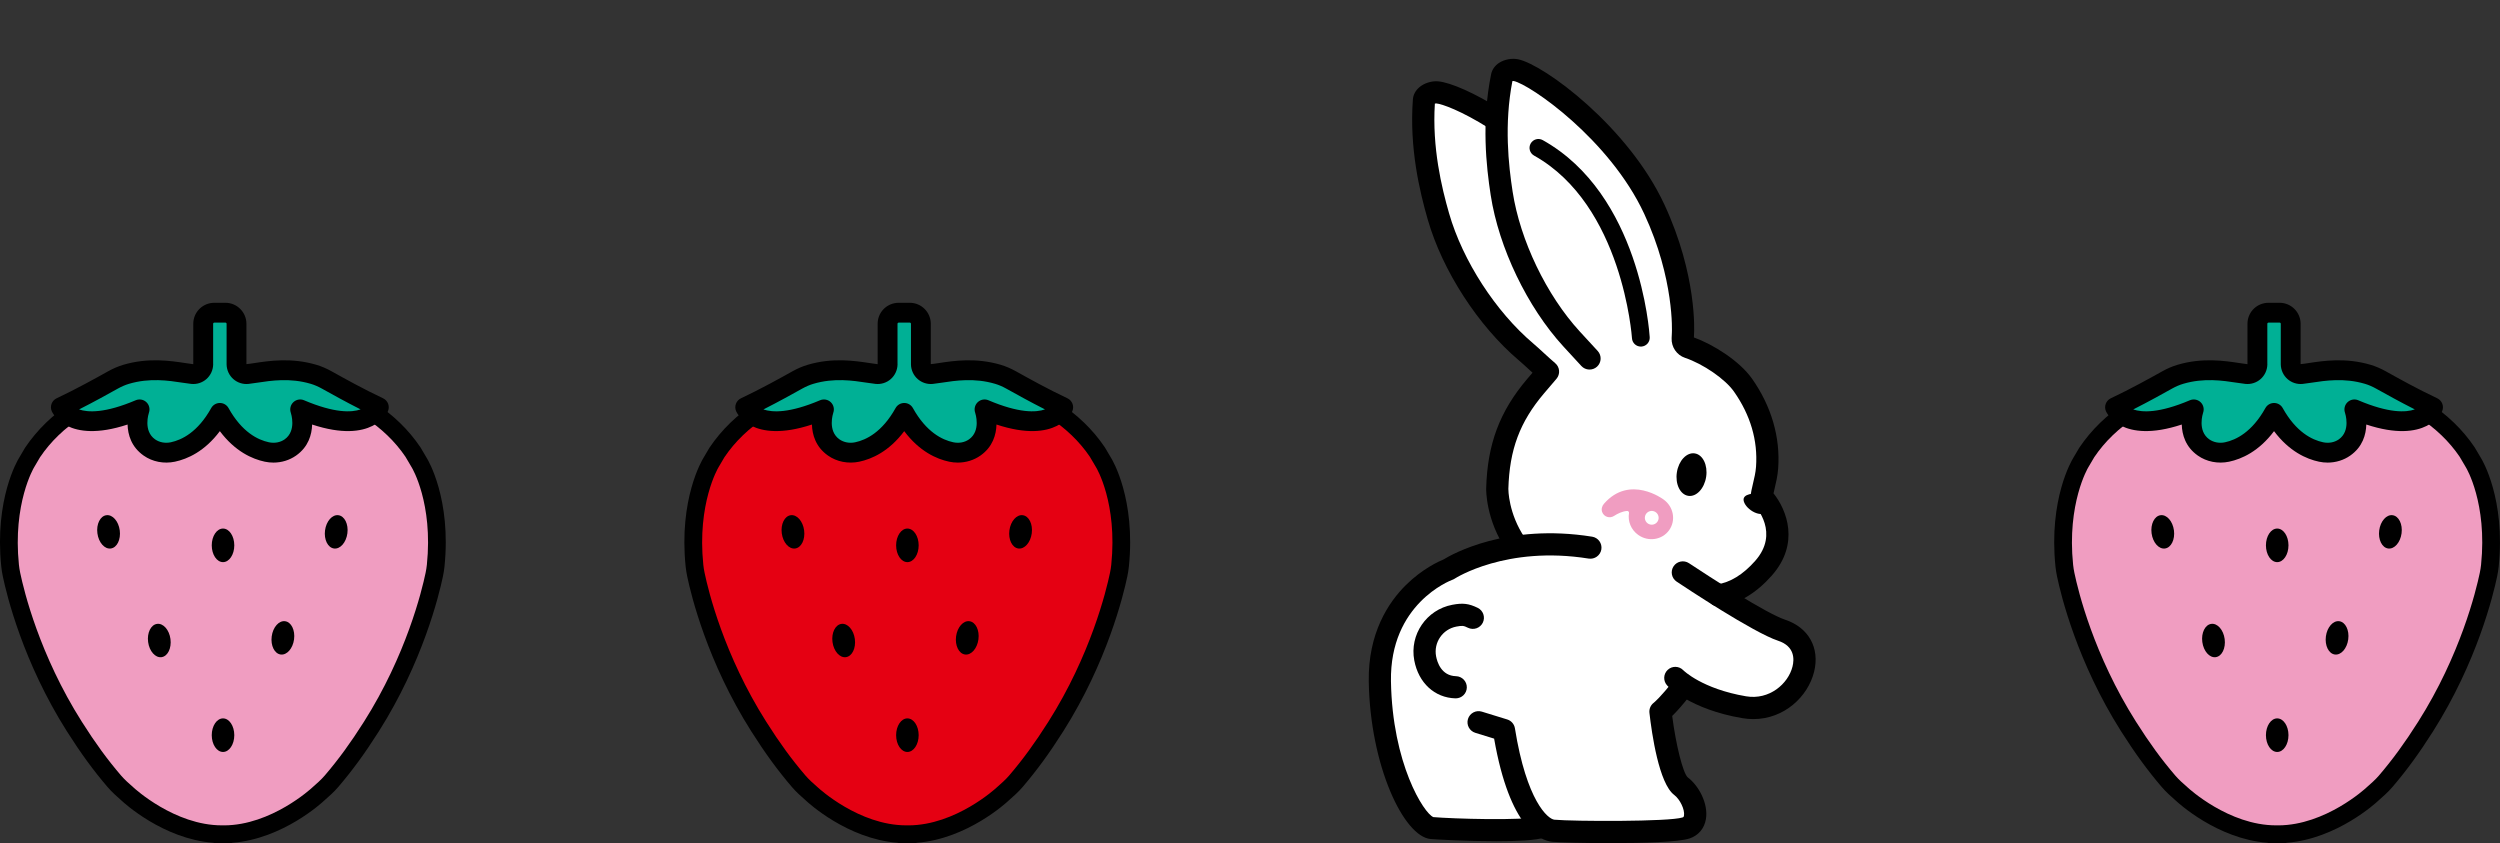
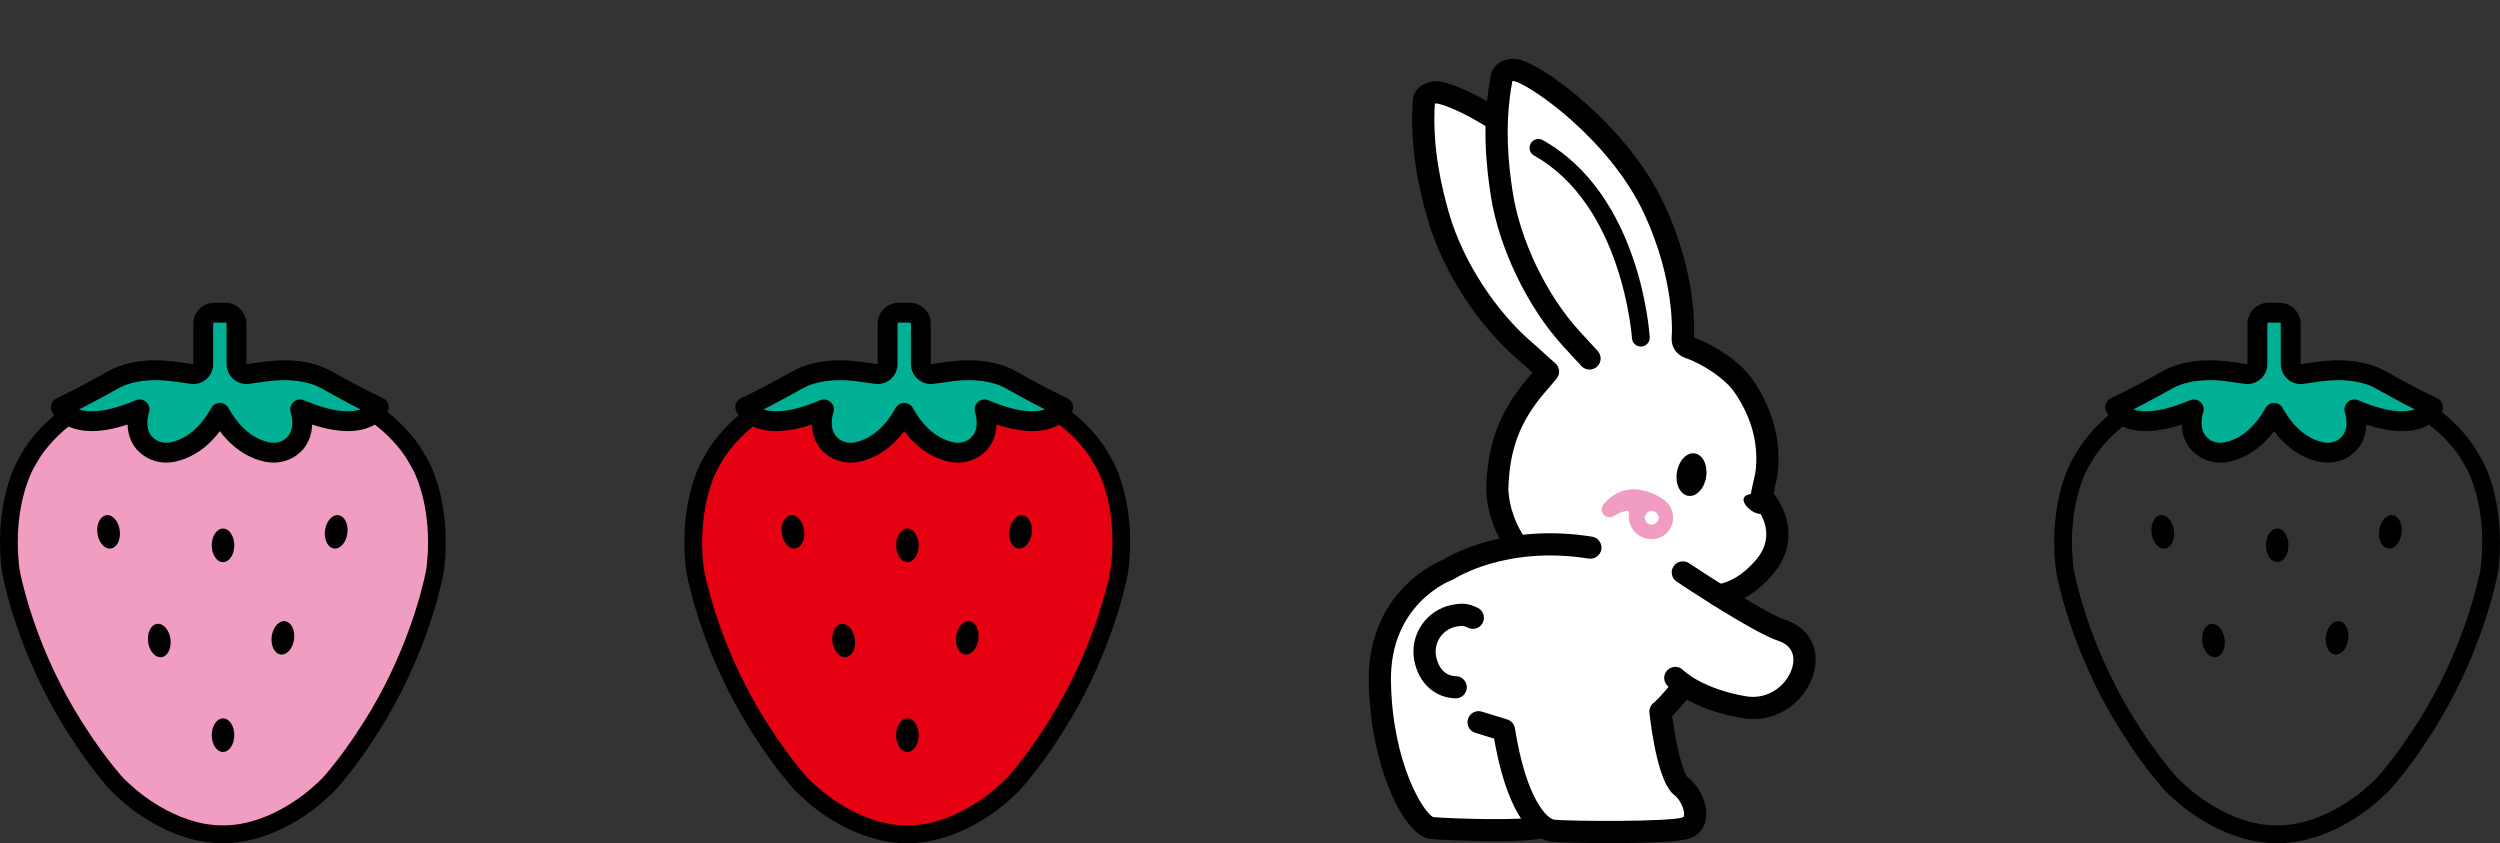
<svg xmlns="http://www.w3.org/2000/svg" id="_レイヤー_1" data-name="レイヤー 1" width="255" height="86" viewBox="0 0 255 86">
  <rect x="0" y="0" width="255" height="86" fill="#333333" stroke="none" />
  <defs>
    <style>
      .cls-1 {
        fill: #fff;
      }

      .cls-2 {
        fill: #f09dc1;
      }

      .cls-3 {
        fill: #00b095;
      }

      .cls-4 {
        fill: #e50012;
      }
    </style>
  </defs>
  <g>
    <g>
      <path class="cls-2" d="M36.71,41.188l.928,.598c1.991,1.279,3.443,2.779,4.498,4.34l.644,1.093s2.346,3.812,1.663,10.471c-.032,.312-.083,.622-.147,.929-.393,1.887-2.008,8.538-6.41,15.489-1.214,1.916-2.461,3.7-4.073,5.583-.404,.472-.921,.93-1.386,1.335,0,0-4.334,4.065-9.578,4.065l-.401,.005h-.063l-.401-.005h1.507l-.401,.005h-.063l-.401-.005c-5.243,0-9.578-4.065-9.578-4.065-.465-.405-.982-.863-1.386-1.335-1.612-1.883-2.859-3.667-4.073-5.583-4.402-6.95-6.017-13.602-6.41-15.489-.064-.307-.115-.617-.147-.929-.682-6.66,1.663-10.471,1.663-10.471l.644-1.093c1.055-1.561,2.508-3.062,4.498-4.34l.928-.598h27.947Z" />
      <path d="M23.098,86l-.352-.003-.289,.003-.484-.004c-.083,0-.163-.013-.238-.034-5.115-.397-9.13-4.109-9.307-4.275-.485-.422-1.018-.898-1.455-1.408-1.451-1.695-2.731-3.449-4.15-5.686C2.344,67.521,.691,60.72,.291,58.804c-.071-.337-.126-.678-.162-1.021-.706-6.885,1.691-10.87,1.793-11.037l.635-1.078c1.247-1.849,2.848-3.396,4.787-4.642l.927-.598c.147-.094,.316-.144,.49-.144h27.946c.174,0,.344,.05,.49,.144l.928,.598c1.938,1.245,3.539,2.791,4.757,4.595l.673,1.14c.094,.152,2.49,4.137,1.784,11.022-.035,.343-.091,.683-.161,1.02-.4,1.917-2.054,8.718-6.532,15.789-1.414,2.233-2.694,3.986-4.15,5.687-.436,.51-.971,.986-1.48,1.429-.155,.146-4.162,3.85-9.28,4.252-.077,.022-.157,.034-.241,.035l-.401,.004Zm-.474-1.813h.248c4.806-.018,8.895-3.782,8.935-3.821,.483-.421,.961-.846,1.318-1.263,1.397-1.632,2.63-3.322,3.996-5.479,4.316-6.813,5.905-13.349,6.289-15.189,.057-.275,.103-.555,.132-.835,.644-6.283-1.511-9.87-1.533-9.905l-.653-1.108c-1.051-1.552-2.476-2.927-4.207-4.039l-.706-.455H9.029l-.704,.454c-1.733,1.114-3.159,2.488-4.238,4.086l-.615,1.046c-.029,.048-2.182,3.686-1.542,9.92,.028,.281,.075,.56,.132,.836,.383,1.84,1.972,8.375,6.288,15.188,1.389,2.191,2.584,3.829,3.997,5.479,.356,.417,.834,.842,1.293,1.242,.064,.06,4.173,3.842,8.983,3.842Z" />
    </g>
    <path d="M23.898,74.988c0,.946-.515,1.713-1.15,1.713s-1.15-.767-1.15-1.713,.515-1.713,1.15-1.713,1.15,.767,1.15,1.713Z" />
    <path d="M23.898,55.625c0,.946-.515,1.713-1.15,1.713s-1.15-.767-1.15-1.713,.515-1.713,1.15-1.713,1.15,.767,1.15,1.713Z" />
    <path d="M12.215,54.097c.125,.938-.284,1.766-.914,1.85-.63,.084-1.241-.608-1.366-1.546s.284-1.766,.914-1.85c.63-.084,1.241,.608,1.366,1.546Z" />
    <path d="M17.388,65.181c.125,.938-.284,1.766-.914,1.85-.63,.084-1.241-.608-1.366-1.546-.125-.938,.284-1.766,.914-1.85,.63-.084,1.241,.608,1.366,1.546Z" />
    <path d="M33.153,54.097c-.125,.938,.284,1.766,.914,1.85,.63,.084,1.241-.608,1.366-1.546,.125-.938-.284-1.766-.914-1.85-.63-.084-1.241,.608-1.366,1.546Z" />
    <path d="M27.714,64.91c-.125,.938,.284,1.766,.914,1.85,.63,.084,1.241-.608,1.366-1.546,.125-.938-.284-1.766-.914-1.85-.63-.084-1.241,.608-1.366,1.546Z" />
    <g>
      <path class="cls-3" d="M38.642,41.541s-1.336,3.061-8.026,.215c0,0,.894,2.555-1,3.886-.693,.487-1.569,.635-2.397,.46-1.231-.26-3.209-1.137-4.794-3.987-1.586,2.85-3.564,3.727-4.794,3.987-.828,.175-1.704,.027-2.397-.46-1.894-1.331-1-3.886-1-3.886-6.69,2.846-8.026-.215-8.026-.215,2.182-1.026,4.468-2.315,5.31-2.784,.43-.239,.881-.439,1.353-.579,2.832-.839,5.353-.175,6.738-.025,.593,.064,1.11-.397,1.122-.99l-.003-.021v-4.115c0-.586,.447-1.068,1.019-1.125,.038-.004,.077-.006,.117-.006h1.13c.624,0,1.131,.506,1.131,1.131v4.136c.012,.594,.525,1.055,1.119,.991,1.385-.15,3.906-.814,6.738,.025,.472,.14,.923,.34,1.353,.579,.842,.469,3.128,1.758,5.31,2.784" />
      <path d="M27.891,47.185c-.293,0-.587-.031-.881-.092-1.286-.273-3.033-1.047-4.585-3.115-1.551,2.068-3.298,2.842-4.585,3.115-1.125,.236-2.289,.011-3.189-.624-1.261-.886-1.609-2.133-1.639-3.167-6.162,2.033-7.665-1.206-7.732-1.356-.219-.502,.002-1.087,.497-1.321,2.007-.943,4.149-2.138,5.063-2.648l.185-.104c.522-.291,1.046-.514,1.558-.665,2.539-.753,4.818-.404,6.325-.175,.301,.046,.571,.088,.807,.114v-4.12c0-1.107,.831-2.023,1.932-2.132,.068-.007,.141-.011,.216-.011h1.13c1.181,0,2.143,.962,2.143,2.143v4.114c.234-.02,.507-.061,.811-.108,1.505-.23,3.783-.576,6.321,.175,.511,.151,1.035,.375,1.557,.665l.207,.116c.99,.552,3.049,1.7,5.041,2.636,.495,.233,.716,.818,.497,1.321-.066,.15-1.567,3.391-7.733,1.356-.03,1.034-.379,2.283-1.639,3.168-.666,.468-1.475,.715-2.308,.715Zm-5.466-6.082c.368,0,.706,.199,.885,.52,1.363,2.452,2.993,3.251,4.119,3.489,.582,.123,1.163,.013,1.604-.297,1.236-.868,.651-2.653,.626-2.728-.128-.378-.023-.798,.27-1.069,.294-.272,.718-.35,1.084-.192,3.116,1.325,4.85,1.254,5.77,.933-1.546-.781-2.962-1.571-3.737-2.003l-.205-.114c-.392-.218-.778-.384-1.147-.493-2.104-.624-4.034-.329-5.442-.115-.336,.05-.638,.096-.901,.124-.559,.061-1.126-.118-1.55-.491-.426-.375-.677-.916-.689-1.486v-4.156c0-.065-.053-.119-.119-.119h-1.13c-.069,.006-.123,.051-.123,.119v4.07c.002,.031,.003,.062,.003,.088-.013,.568-.265,1.109-.691,1.484-.425,.373-.987,.551-1.552,.491-.262-.029-.563-.074-.897-.124-1.408-.215-3.339-.51-5.445,.115-.37,.109-.756,.275-1.148,.493l-.183,.102c-.72,.401-2.183,1.218-3.765,2.018,.915,.315,2.651,.392,5.776-.936,.369-.157,.797-.082,1.089,.193,.293,.274,.395,.695,.263,1.073-.023,.07-.608,1.855,.627,2.722,.443,.312,1.03,.42,1.605,.298,1.126-.238,2.756-1.038,4.119-3.489,.179-.321,.517-.52,.885-.52Z" />
    </g>
  </g>
  <g>
    <g>
-       <path class="cls-2" d="M246.237,41.188l.928,.598c1.991,1.279,3.443,2.779,4.498,4.34l.644,1.093s2.346,3.812,1.663,10.471c-.032,.312-.083,.622-.147,.929-.393,1.887-2.008,8.538-6.41,15.489-1.214,1.916-2.461,3.7-4.073,5.583-.404,.472-.921,.93-1.386,1.335,0,0-4.334,4.065-9.578,4.065l-.401,.005h-.063l-.401-.005h1.507l-.401,.005h-.063l-.401-.005c-5.243,0-9.578-4.065-9.578-4.065-.465-.405-.982-.863-1.386-1.335-1.613-1.883-2.859-3.667-4.073-5.583-4.402-6.95-6.017-13.602-6.41-15.489-.064-.307-.115-.617-.147-.929-.682-6.66,1.663-10.471,1.663-10.471l.644-1.093c1.055-1.561,2.508-3.062,4.498-4.34l.928-.598h27.947Z" />
      <path d="M232.626,86l-.352-.003-.289,.003-.484-.004c-.083,0-.163-.013-.238-.034-5.115-.397-9.13-4.109-9.307-4.275-.485-.422-1.018-.898-1.455-1.408-1.451-1.695-2.731-3.449-4.15-5.686-4.478-7.07-6.132-13.871-6.531-15.788-.071-.337-.126-.678-.162-1.021-.706-6.885,1.691-10.87,1.793-11.037l.635-1.078c1.247-1.849,2.848-3.396,4.787-4.642l.927-.598c.147-.094,.316-.144,.49-.144h27.946c.174,0,.344,.05,.49,.144l.928,.598c1.938,1.245,3.539,2.791,4.757,4.595l.673,1.14c.094,.152,2.49,4.137,1.784,11.022-.035,.343-.091,.683-.161,1.02-.4,1.917-2.054,8.718-6.532,15.789-1.414,2.233-2.694,3.986-4.15,5.687-.436,.51-.971,.986-1.48,1.429-.155,.146-4.162,3.85-9.28,4.252-.077,.022-.157,.034-.241,.035l-.401,.004Zm-.474-1.813h.248c4.806-.018,8.895-3.782,8.935-3.821,.483-.421,.961-.846,1.318-1.263,1.397-1.632,2.63-3.322,3.996-5.479,4.316-6.813,5.905-13.349,6.289-15.189,.057-.275,.103-.555,.132-.835,.644-6.283-1.511-9.87-1.533-9.905l-.653-1.108c-1.051-1.552-2.476-2.927-4.207-4.039l-.706-.455h-27.414l-.704,.454c-1.733,1.114-3.159,2.488-4.238,4.086l-.615,1.046c-.029,.048-2.182,3.686-1.542,9.92,.028,.281,.075,.56,.132,.836,.383,1.84,1.972,8.375,6.288,15.188,1.389,2.191,2.584,3.829,3.997,5.479,.356,.417,.834,.842,1.293,1.242,.064,.06,4.173,3.842,8.983,3.842Z" />
    </g>
-     <path d="M233.425,74.988c0,.946-.515,1.713-1.15,1.713s-1.15-.767-1.15-1.713,.515-1.713,1.15-1.713,1.15,.767,1.15,1.713Z" />
    <path d="M233.425,55.625c0,.946-.515,1.713-1.15,1.713s-1.15-.767-1.15-1.713,.515-1.713,1.15-1.713,1.15,.767,1.15,1.713Z" />
    <path d="M221.742,54.097c.125,.938-.284,1.766-.914,1.85-.63,.084-1.241-.608-1.366-1.546-.125-.938,.284-1.766,.914-1.85,.63-.084,1.241,.608,1.366,1.546Z" />
    <path d="M226.916,65.181c.125,.938-.284,1.766-.914,1.85-.63,.084-1.241-.608-1.366-1.546-.125-.938,.284-1.766,.914-1.85,.63-.084,1.241,.608,1.366,1.546Z" />
    <path d="M242.68,54.097c-.125,.938,.284,1.766,.914,1.85,.63,.084,1.241-.608,1.366-1.546,.125-.938-.284-1.766-.914-1.85-.63-.084-1.241,.608-1.366,1.546Z" />
    <path d="M237.241,64.91c-.125,.938,.284,1.766,.914,1.85,.63,.084,1.241-.608,1.366-1.546,.125-.938-.284-1.766-.914-1.85-.63-.084-1.241,.608-1.366,1.546Z" />
    <g>
      <path class="cls-3" d="M248.17,41.541s-1.336,3.061-8.026,.215c0,0,.894,2.555-1,3.886-.693,.487-1.569,.635-2.397,.46-1.231-.26-3.209-1.137-4.794-3.987-1.586,2.85-3.564,3.727-4.794,3.987-.828,.175-1.704,.027-2.397-.46-1.894-1.331-1-3.886-1-3.886-6.69,2.846-8.026-.215-8.026-.215,2.182-1.026,4.468-2.315,5.31-2.784,.43-.239,.881-.439,1.353-.579,2.832-.839,5.353-.175,6.738-.025,.593,.064,1.11-.397,1.122-.99l-.003-.021v-4.115c0-.586,.447-1.068,1.019-1.125,.038-.004,.077-.006,.117-.006h1.13c.625,0,1.131,.506,1.131,1.131v4.136c.012,.594,.525,1.055,1.119,.991,1.385-.15,3.906-.814,6.738,.025,.472,.14,.923,.34,1.353,.579,.842,.469,3.128,1.758,5.31,2.784" />
      <path d="M237.418,47.185c-.293,0-.587-.031-.881-.092-1.286-.273-3.033-1.047-4.585-3.115-1.551,2.068-3.298,2.842-4.585,3.115-1.125,.236-2.289,.011-3.189-.624-1.261-.886-1.609-2.133-1.639-3.167-6.162,2.033-7.665-1.206-7.732-1.356-.219-.502,.002-1.087,.497-1.321,2.007-.943,4.149-2.138,5.063-2.648l.185-.104c.522-.291,1.046-.514,1.558-.665,2.539-.753,4.818-.404,6.325-.175,.301,.046,.572,.088,.807,.114v-4.12c0-1.107,.83-2.023,1.932-2.132,.068-.007,.141-.011,.216-.011h1.13c1.181,0,2.143,.962,2.143,2.143v4.114c.234-.02,.507-.061,.811-.108,1.505-.23,3.783-.576,6.321,.175,.511,.151,1.035,.375,1.557,.665l.207,.116c.99,.552,3.049,1.7,5.041,2.636,.495,.233,.716,.818,.497,1.321-.066,.15-1.567,3.391-7.733,1.356-.03,1.034-.379,2.283-1.639,3.168-.666,.468-1.475,.715-2.308,.715Zm-5.466-6.082c.368,0,.706,.199,.885,.52,1.363,2.452,2.993,3.251,4.119,3.489,.582,.123,1.163,.013,1.604-.297,1.236-.868,.651-2.653,.626-2.728-.128-.378-.023-.798,.27-1.069,.294-.272,.718-.35,1.084-.192,3.116,1.325,4.85,1.254,5.77,.933-1.546-.781-2.962-1.571-3.737-2.003l-.205-.114c-.392-.218-.778-.384-1.147-.493-2.104-.624-4.034-.329-5.442-.115-.336,.05-.638,.096-.901,.124-.559,.061-1.126-.118-1.55-.491-.426-.375-.677-.916-.689-1.486v-4.156c0-.065-.053-.119-.119-.119h-1.13c-.069,.006-.123,.051-.123,.119v4.07c.002,.031,.003,.062,.003,.088-.013,.568-.265,1.109-.691,1.484-.425,.373-.987,.551-1.552,.491-.262-.029-.563-.074-.897-.124-1.408-.215-3.339-.51-5.445,.115-.37,.109-.756,.275-1.148,.493l-.183,.102c-.72,.401-2.183,1.218-3.765,2.018,.915,.315,2.651,.392,5.776-.936,.369-.157,.797-.082,1.089,.193,.293,.274,.395,.695,.263,1.073-.023,.07-.608,1.855,.627,2.722,.443,.312,1.03,.42,1.605,.298,1.126-.238,2.756-1.038,4.119-3.489,.179-.321,.517-.52,.885-.52Z" />
    </g>
  </g>
  <g>
    <g>
      <path class="cls-4" d="M106.516,41.188l.928,.598c1.991,1.279,3.443,2.779,4.498,4.34l.644,1.093s2.346,3.812,1.663,10.471c-.032,.312-.083,.622-.147,.929-.393,1.887-2.008,8.538-6.41,15.489-1.214,1.916-2.461,3.7-4.073,5.583-.404,.472-.921,.93-1.386,1.335,0,0-4.334,4.065-9.578,4.065l-.401,.005h-.063l-.401-.005h1.507l-.401,.005h-.063l-.401-.005c-5.243,0-9.578-4.065-9.578-4.065-.465-.405-.982-.863-1.386-1.335-1.612-1.883-2.859-3.667-4.073-5.583-4.402-6.95-6.017-13.602-6.41-15.489-.064-.307-.115-.617-.147-.929-.683-6.66,1.663-10.471,1.663-10.471l.644-1.093c1.055-1.561,2.507-3.062,4.498-4.34l.928-.598h27.947Z" />
      <path d="M92.905,86l-.352-.003-.289,.003-.484-.004c-.083,0-.163-.013-.239-.034-5.115-.397-9.13-4.109-9.307-4.275-.485-.422-1.018-.898-1.455-1.408-1.451-1.695-2.731-3.449-4.15-5.686-4.478-7.07-6.132-13.871-6.531-15.788-.071-.337-.126-.678-.162-1.021-.706-6.885,1.691-10.87,1.793-11.037l.635-1.078c1.247-1.849,2.848-3.396,4.788-4.642l.927-.598c.147-.094,.316-.144,.49-.144h27.946c.174,0,.344,.05,.49,.144l.928,.598c1.938,1.245,3.538,2.791,4.757,4.595l.673,1.14c.094,.152,2.49,4.137,1.784,11.022-.035,.343-.091,.683-.161,1.02-.4,1.917-2.054,8.718-6.532,15.789-1.414,2.233-2.694,3.986-4.15,5.687-.436,.51-.971,.986-1.479,1.429-.155,.146-4.162,3.85-9.28,4.252-.077,.022-.157,.034-.241,.035l-.401,.004Zm-.474-1.813h.248c4.806-.018,8.895-3.782,8.936-3.821,.483-.421,.961-.846,1.318-1.263,1.397-1.632,2.63-3.322,3.996-5.479,4.316-6.813,5.905-13.349,6.289-15.189,.057-.275,.103-.555,.132-.835,.644-6.283-1.511-9.87-1.533-9.905l-.653-1.108c-1.051-1.552-2.476-2.927-4.207-4.039l-.706-.455h-27.414l-.704,.454c-1.733,1.114-3.159,2.488-4.238,4.086l-.615,1.046c-.029,.048-2.182,3.686-1.542,9.92,.028,.281,.075,.56,.133,.836,.383,1.84,1.972,8.375,6.288,15.188,1.389,2.191,2.584,3.829,3.997,5.479,.356,.417,.834,.842,1.293,1.242,.065,.06,4.173,3.842,8.983,3.842Z" />
    </g>
    <path d="M93.704,74.988c0,.946-.515,1.713-1.15,1.713s-1.15-.767-1.15-1.713,.515-1.713,1.15-1.713,1.15,.767,1.15,1.713Z" />
    <path d="M93.704,55.625c0,.946-.515,1.713-1.15,1.713s-1.15-.767-1.15-1.713,.515-1.713,1.15-1.713,1.15,.767,1.15,1.713Z" />
    <path d="M82.021,54.097c.125,.938-.284,1.766-.914,1.85-.63,.084-1.241-.608-1.366-1.546-.125-.938,.284-1.766,.914-1.85,.63-.084,1.241,.608,1.366,1.546Z" />
    <path d="M87.195,65.181c.125,.938-.284,1.766-.914,1.85-.63,.084-1.241-.608-1.366-1.546-.125-.938,.284-1.766,.914-1.85,.63-.084,1.241,.608,1.366,1.546Z" />
    <path d="M102.959,54.097c-.125,.938,.284,1.766,.914,1.85,.63,.084,1.241-.608,1.366-1.546s-.284-1.766-.914-1.85c-.63-.084-1.241,.608-1.366,1.546Z" />
    <path d="M97.52,64.91c-.125,.938,.284,1.766,.914,1.85,.63,.084,1.241-.608,1.366-1.546,.125-.938-.284-1.766-.914-1.85-.63-.084-1.241,.608-1.366,1.546Z" />
    <g>
      <path class="cls-3" d="M108.448,41.541s-1.336,3.061-8.026,.215c0,0,.894,2.555-1,3.886-.693,.487-1.569,.635-2.397,.46-1.231-.26-3.209-1.137-4.794-3.987-1.586,2.85-3.564,3.727-4.794,3.987-.828,.175-1.704,.027-2.397-.46-1.894-1.331-1-3.886-1-3.886-6.69,2.846-8.026-.215-8.026-.215,2.182-1.026,4.468-2.315,5.31-2.784,.43-.239,.881-.439,1.353-.579,2.832-.839,5.353-.175,6.738-.025,.593,.064,1.109-.397,1.122-.99l-.003-.021v-4.115c0-.586,.447-1.068,1.018-1.125,.038-.004,.077-.006,.117-.006h1.13c.625,0,1.131,.506,1.131,1.131v4.136c.012,.594,.525,1.055,1.119,.991,1.385-.15,3.906-.814,6.738,.025,.472,.14,.923,.34,1.353,.579,.842,.469,3.128,1.758,5.31,2.784" />
      <path d="M97.697,47.185c-.293,0-.587-.031-.881-.092-1.286-.273-3.033-1.047-4.585-3.115-1.551,2.068-3.298,2.842-4.585,3.115-1.125,.236-2.289,.011-3.19-.624-1.261-.886-1.609-2.133-1.639-3.167-6.162,2.033-7.664-1.206-7.732-1.356-.219-.502,.002-1.087,.497-1.321,2.007-.943,4.149-2.138,5.063-2.648l.185-.104c.522-.291,1.046-.514,1.558-.665,2.539-.753,4.818-.404,6.325-.175,.301,.046,.571,.088,.807,.114v-4.12c0-1.107,.831-2.023,1.932-2.132,.068-.007,.141-.011,.216-.011h1.13c1.182,0,2.143,.962,2.143,2.143v4.114c.234-.02,.507-.061,.811-.108,1.505-.23,3.783-.576,6.321,.175,.511,.151,1.035,.375,1.557,.665l.207,.116c.99,.552,3.049,1.7,5.041,2.636,.495,.233,.716,.818,.497,1.321-.066,.15-1.567,3.391-7.733,1.356-.03,1.034-.379,2.283-1.639,3.168-.666,.468-1.475,.715-2.308,.715Zm-5.466-6.082c.368,0,.706,.199,.885,.52,1.363,2.452,2.993,3.251,4.119,3.489,.582,.123,1.163,.013,1.604-.297,1.236-.868,.651-2.653,.626-2.728-.128-.378-.023-.798,.27-1.069,.294-.272,.718-.35,1.084-.192,3.116,1.325,4.85,1.254,5.77,.933-1.546-.781-2.962-1.571-3.737-2.003l-.205-.114c-.391-.218-.778-.384-1.147-.493-2.104-.624-4.034-.329-5.442-.115-.336,.05-.638,.096-.901,.124-.559,.061-1.126-.118-1.55-.491-.426-.375-.677-.916-.689-1.486v-4.156c0-.065-.053-.119-.119-.119h-1.13c-.069,.006-.123,.051-.123,.119v4.07c.002,.031,.003,.062,.003,.088-.013,.568-.265,1.109-.691,1.484-.425,.373-.987,.551-1.552,.491-.262-.029-.563-.074-.897-.124-1.408-.215-3.339-.51-5.445,.115-.37,.109-.756,.275-1.148,.493l-.183,.102c-.72,.401-2.183,1.218-3.765,2.018,.915,.315,2.651,.392,5.776-.936,.369-.157,.797-.082,1.089,.193,.293,.274,.395,.695,.263,1.073-.023,.07-.608,1.855,.627,2.722,.443,.312,1.03,.42,1.605,.298,1.126-.238,2.756-1.038,4.119-3.489,.179-.321,.517-.52,.885-.52Z" />
    </g>
  </g>
  <g>
    <path class="cls-1" d="M164.339,84.718c-2.847,0-5.281-.078-5.875-.132-.108-.01-.338-.05-.646-.21-.184-.095-.387-.144-.591-.144-.094,0-.189,.011-.282,.031-.529,.119-1.708,.26-4.321,.26-3.014,0-6.224-.188-6.584-.221-1.457-.132-4.998-6.018-5.14-14.806-.073-4.508,1.815-7.337,3.411-8.915,1.499-1.483,3.002-2.163,3.426-2.337,.066-.026,.129-.059,.189-.096,.346-.214,2.23-1.312,5.289-1.969,.392-.084,.722-.346,.892-.708,.17-.362,.162-.782-.023-1.138-1.239-2.373-1.211-4.473-1.211-4.493,.117-4.192,1.273-7.288,3.866-10.345l.554-.648c.449-.526,.399-1.313-.112-1.779l-.441-.404c-.354-.326-.692-.636-.984-.883-3.968-3.358-7.459-8.754-8.892-13.745-.799-2.781-1.821-7.031-1.47-11.798,.009-.127,.084-.256,.21-.363,.211-.181,.568-.308,.868-.308,.004,0,.088,.004,.091,.004,.633,.049,2.189,.57,4.493,1.877,.197,.112,.416,.168,.635,.168,.202,0,.404-.048,.589-.143,.386-.199,.645-.579,.688-1.01,.102-1.006,.224-1.846,.386-2.644,.025-.124,.116-.243,.254-.334,.191-.126,.478-.204,.75-.204,.085,0,.166,.007,.239,.023,1.991,.41,10.355,6.233,14.007,14.095,3.22,6.935,2.924,12.358,2.91,12.586l-.017,.377c-.025,.561,.319,1.073,.848,1.263,1.745,.627,4.202,2.154,5.322,3.748,1.796,2.558,2.636,5.431,2.429,8.308-.048,.669-.21,1.349-.341,1.895-.037,.152-.076,.318-.108,.466-.083,.376,.008,.77,.249,1.072,.647,.813,2.55,3.704-.126,6.736-.776,.879-1.608,1.562-2.476,2.032-.405,.219-.662,.639-.672,1.099-.01,.46,.228,.89,.624,1.127,2.142,1.282,3.589,2.039,4.424,2.313,1.773,.583,2.566,2.004,2.119,3.799-.475,1.91-2.328,3.842-4.949,3.842-.3,0-.608-.026-.913-.078-2.006-.34-3.772-.93-5.25-1.754-.197-.11-.412-.163-.625-.163-.379,0-.751,.167-1.002,.479-.689,.857-1.164,1.346-1.385,1.562-.289,.281-.428,.682-.377,1.081,.127,.982,.817,5.936,1.97,7.025,.035,.034,.073,.065,.113,.095,.783,.586,1.536,1.972,1.365,3.026-.079,.484-.36,.82-.812,.971-.592,.196-2.896,.407-7.585,.407Z" />
    <path d="M148.484,71.232h-.031c-2.117-.057-3.764-1.576-4.197-3.869-.497-2.632,1.244-5.178,3.882-5.675,1.072-.203,1.677-.13,2.586,.311,.563,.272,.797,.948,.524,1.51-.273,.562-.95,.798-1.514,.523-.441-.214-.558-.239-1.176-.122-1.411,.265-2.342,1.626-2.076,3.034,.112,.596,.536,1.987,2.032,2.027,.625,.017,1.119,.537,1.102,1.161-.016,.614-.52,1.1-1.132,1.1Z" />
    <g>
      <path d="M179.166,50.337s-1.564-.056-1.292,.82c.272,.876,1.781,1.72,2.405,1.003" />
      <path class="cls-2" d="M163.42,52.227c.183,.501,.775,.682,1.212,.397,.37-.24,.84-.468,1.331-.507,.119-.009,.215,.098,.195,.215-.138,.823,.199,1.702,.942,2.23,1.028,.731,2.439,.515,3.152-.483,.713-.998,.457-2.401-.571-3.132,0,0-3.446-2.597-6.082,.443-.2,.23-.284,.551-.18,.837Zm4.359,.511c.043-.385,.391-.663,.777-.62s.664,.39,.621,.776c-.043,.385-.391,.663-.777,.62s-.664-.39-.621-.776Z" />
      <path d="M167.365,35.351c-.475,0-.874-.369-.903-.849-.009-.135-.948-13.579-9.987-18.632-.437-.244-.593-.795-.348-1.23,.245-.436,.797-.592,1.234-.347,9.909,5.54,10.874,19.507,10.91,20.1,.031,.498-.35,.926-.849,.957-.019,0-.038,.002-.057,.002Z" />
      <path d="M154.621,56.656c-.361,0-.717-.172-.936-.493-2.146-3.138-2.098-6.222-2.095-6.352,.126-4.513,1.373-7.844,4.17-11.143l.557-.652c-.138-.125-.276-.252-.411-.376-.353-.324-.69-.635-.98-.88-4.148-3.512-7.798-9.152-9.296-14.368-.826-2.878-1.882-7.277-1.516-12.247,.034-.468,.266-.909,.652-1.24,.492-.422,1.233-.658,1.896-.611,1.291,.101,3.799,1.221,6.392,2.852,.529,.333,.688,1.032,.354,1.56-.333,.528-1.033,.684-1.562,.353-2.765-1.74-4.755-2.463-5.359-2.511-.031,.002-.082,.008-.131,.022-.284,4.506,.689,8.539,1.452,11.198,1.384,4.817,4.753,10.025,8.584,13.268,.309,.262,.67,.593,1.048,.94,.392,.361,.804,.739,1.191,1.068,.23,.193,.373,.472,.397,.771,.024,.298-.072,.595-.267,.824l-1.275,1.493c-2.467,2.91-3.52,5.732-3.632,9.738,0,.015-.016,2.507,1.701,5.018,.353,.516,.22,1.22-.297,1.571-.195,.133-.418,.197-.638,.197Z" />
      <path d="M175.279,61.861c-.554,0-1.039-.406-1.12-.97-.089-.618,.341-1.191,.96-1.28,1.361-.195,2.677-1.004,3.913-2.405,2.492-2.824,.128-5.466-.15-5.759-.213-.223-.329-.529-.314-.836,.017-.363,.116-.777,.23-1.257,.129-.54,.275-1.151,.317-1.741,.193-2.689-.566-5.271-2.254-7.675-.893-1.272-3.133-2.815-4.993-3.439-.843-.283-1.404-1.107-1.362-2.005l.025-.549c.004-.07,.278-5.462-2.82-12.132-3.527-7.594-11.651-13.204-13.314-13.549-.032-.005-.084-.003-.133,.005-.852,4.436-.396,8.559,.025,11.292,.764,4.953,3.448,10.544,6.839,14.242l1.84,1.999c.422,.461,.39,1.176-.071,1.598-.462,.42-1.179,.389-1.6-.071l-1.841-2c-3.671-4.005-6.578-10.059-7.405-15.423-.456-2.957-.948-7.454,.044-12.34,.093-.461,.379-.869,.804-1.149,.541-.357,1.309-.503,1.958-.367,2.637,.545,11.223,6.872,14.91,14.812,3.354,7.221,3.041,12.963,3.026,13.204l-.016,.354c1.965,.707,4.651,2.386,5.939,4.219,1.967,2.802,2.886,5.96,2.658,9.134-.055,.774-.231,1.511-.373,2.104-.035,.147-.072,.302-.103,.442,1.359,1.709,2.701,5.13-.168,8.381-1.602,1.816-3.382,2.875-5.291,3.149-.055,.008-.109,.011-.162,.011Z" />
      <path d="M174.028,48.637c-.182,1.196-.997,2.064-1.822,1.939-.825-.125-1.347-1.195-1.165-2.391s.997-2.064,1.822-1.939c.825,.125,1.347,1.195,1.165,2.391Z" />
    </g>
    <path d="M152.62,85.806c-3.025,0-6.277-.187-6.698-.225-2.744-.25-6.168-7.471-6.308-16.062-.08-4.96,2.018-8.093,3.791-9.847,1.671-1.652,3.369-2.418,3.845-2.612,.866-.534,6.468-3.705,15.149-2.318,.618,.099,1.038,.679,.939,1.296-.099,.616-.685,1.035-1.298,.937-8.399-1.346-13.599,2.008-13.651,2.041-.074,.049-.154,.089-.238,.119-.257,.095-6.4,2.47-6.273,10.347,.136,8.421,3.364,13.483,4.325,13.863,1.868,.162,9.253,.397,10.63-.061,.594-.2,1.235,.123,1.433,.714,.198,.593-.123,1.233-.716,1.43-.868,.289-2.846,.378-4.933,.378Z" />
    <path d="M164.343,86c-2.766,0-5.317-.076-5.995-.137-1.272-.116-4.348-1.383-5.948-10.523l-1.919-.592c-.597-.185-.932-.817-.748-1.414,.185-.596,.819-.932,1.417-.746l2.587,.797c.412,.127,.716,.477,.784,.902,1.187,7.42,3.364,9.263,4.032,9.323,1.934,.176,11.721,.216,13.06-.229,.089-.03,.129-.043,.154-.199,.097-.596-.407-1.654-.999-2.098-1.554-1.164-2.285-6.244-2.527-8.374-.045-.397,.123-.789,.443-1.03h0s.71-.566,2.015-2.267c.38-.495,1.091-.59,1.588-.21,.497,.379,.591,1.089,.211,1.584-.872,1.137-1.524,1.838-1.936,2.241,.381,2.952,1.091,5.797,1.579,6.258,1.113,.833,2.122,2.66,1.862,4.259-.156,.956-.766,1.678-1.674,1.98-1.099,.367-4.694,.473-7.986,.473Z" />
    <path d="M178.839,73.348c-.367,0-.743-.031-1.128-.096-5.302-.902-7.558-3.225-7.651-3.324-.43-.453-.411-1.169,.043-1.598,.453-.431,1.171-.411,1.601,.043,.012,.011,1.898,1.886,6.388,2.649,2.367,.406,4.303-1.262,4.744-3.035,.185-.742,.239-2.07-1.475-2.633-2.51-.826-9.548-5.497-10.342-6.027-.52-.347-.66-1.049-.312-1.568,.348-.519,1.052-.657,1.571-.312,2.087,1.392,7.915,5.141,9.792,5.759,2.409,.792,3.573,2.883,2.965,5.326-.627,2.52-3.044,4.815-6.195,4.815Z" />
  </g>
</svg>